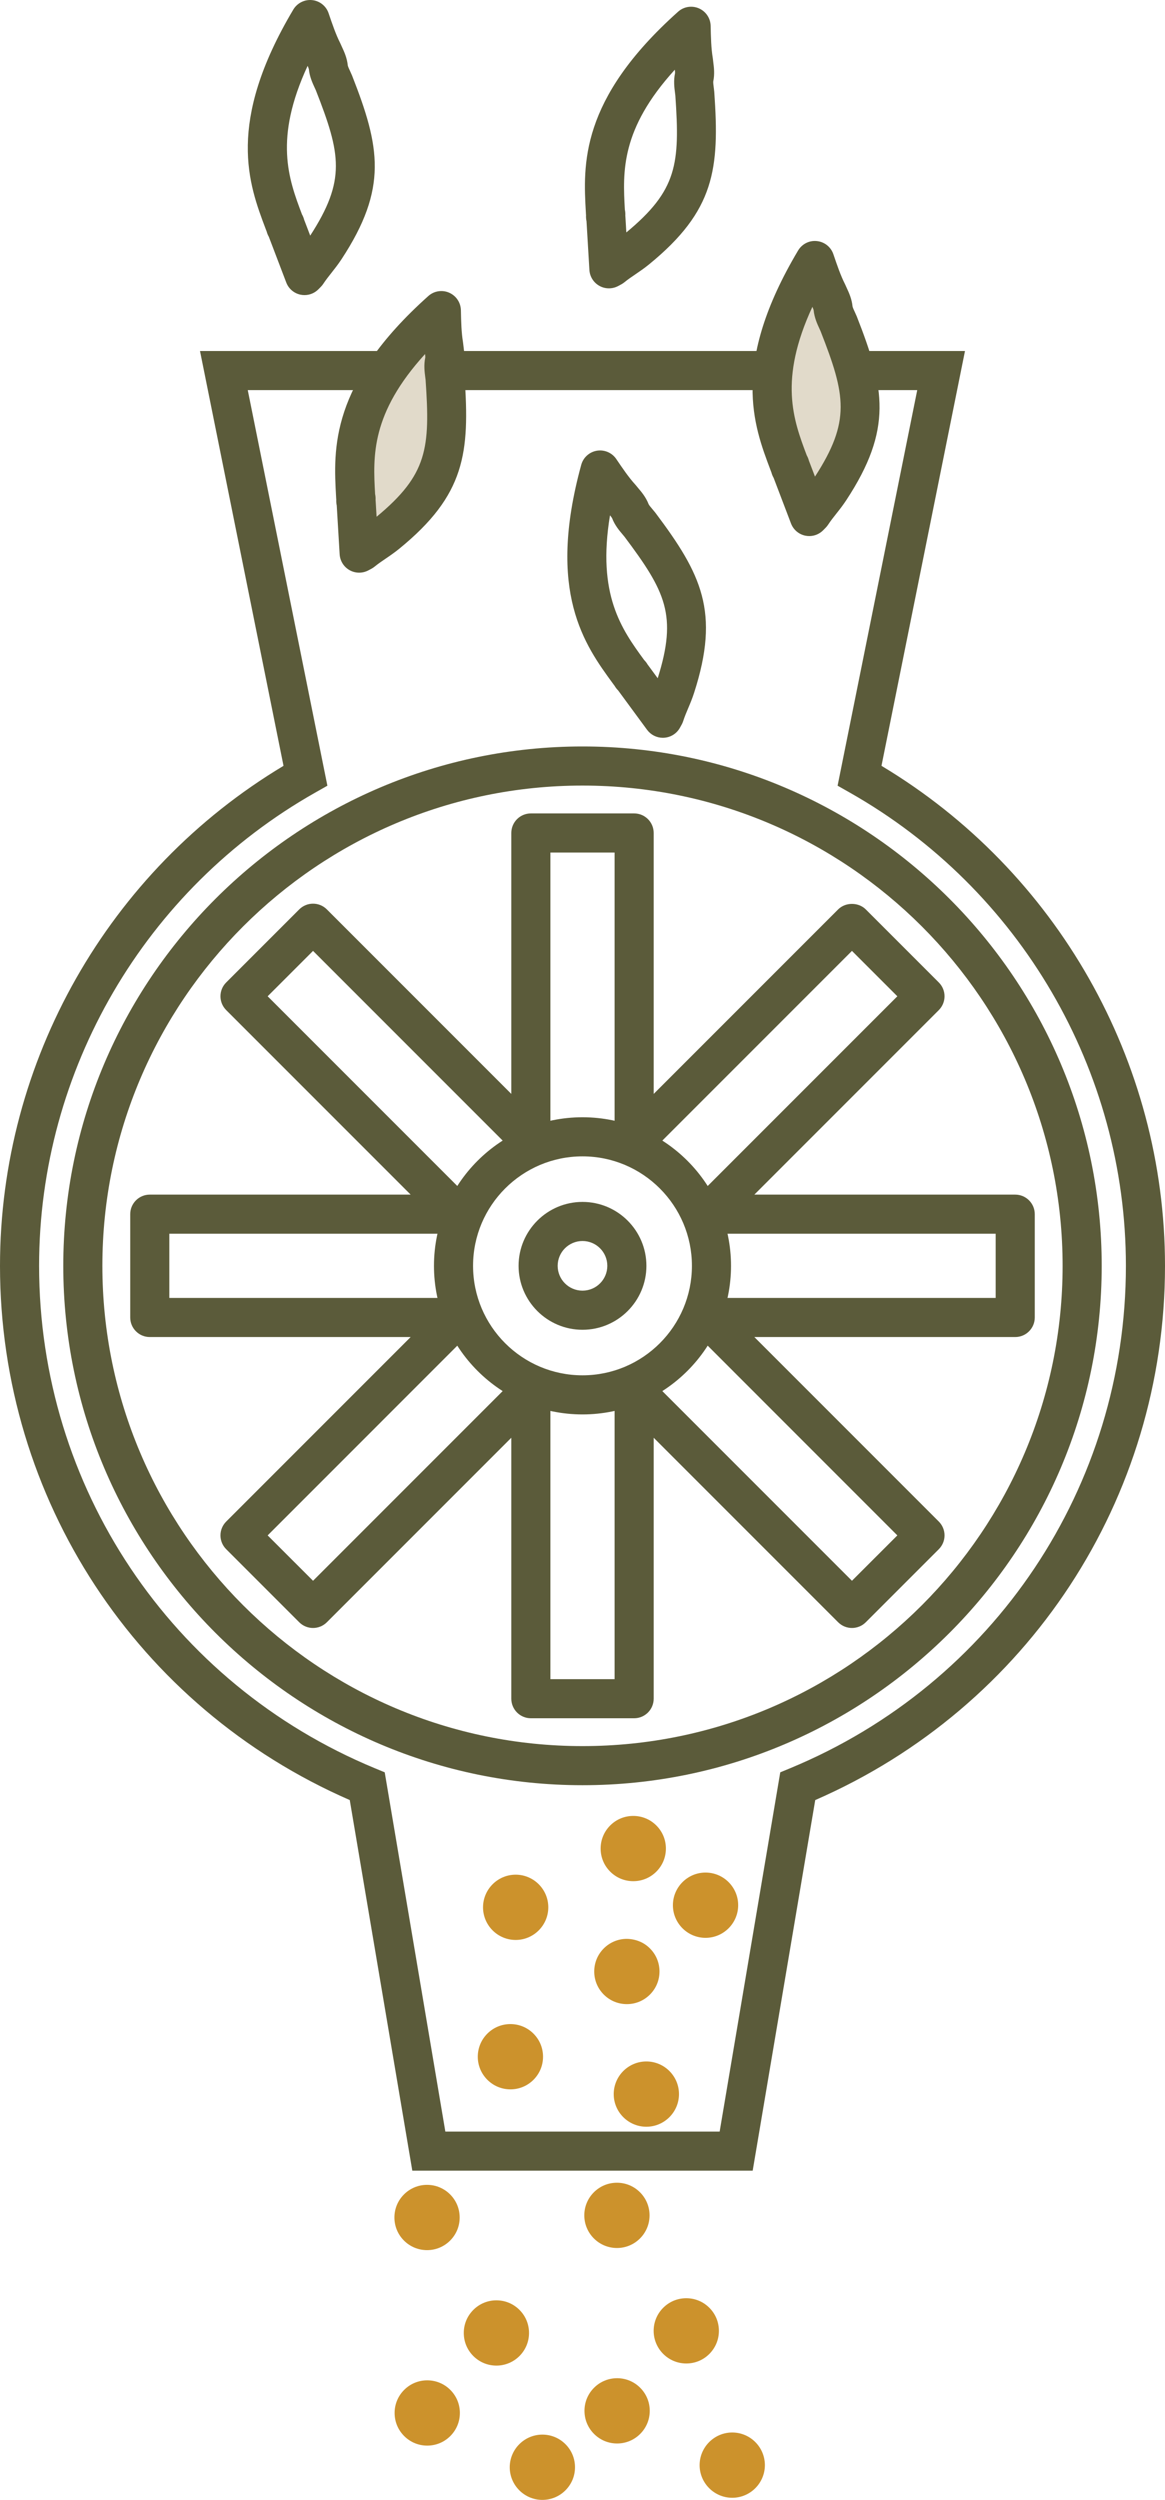
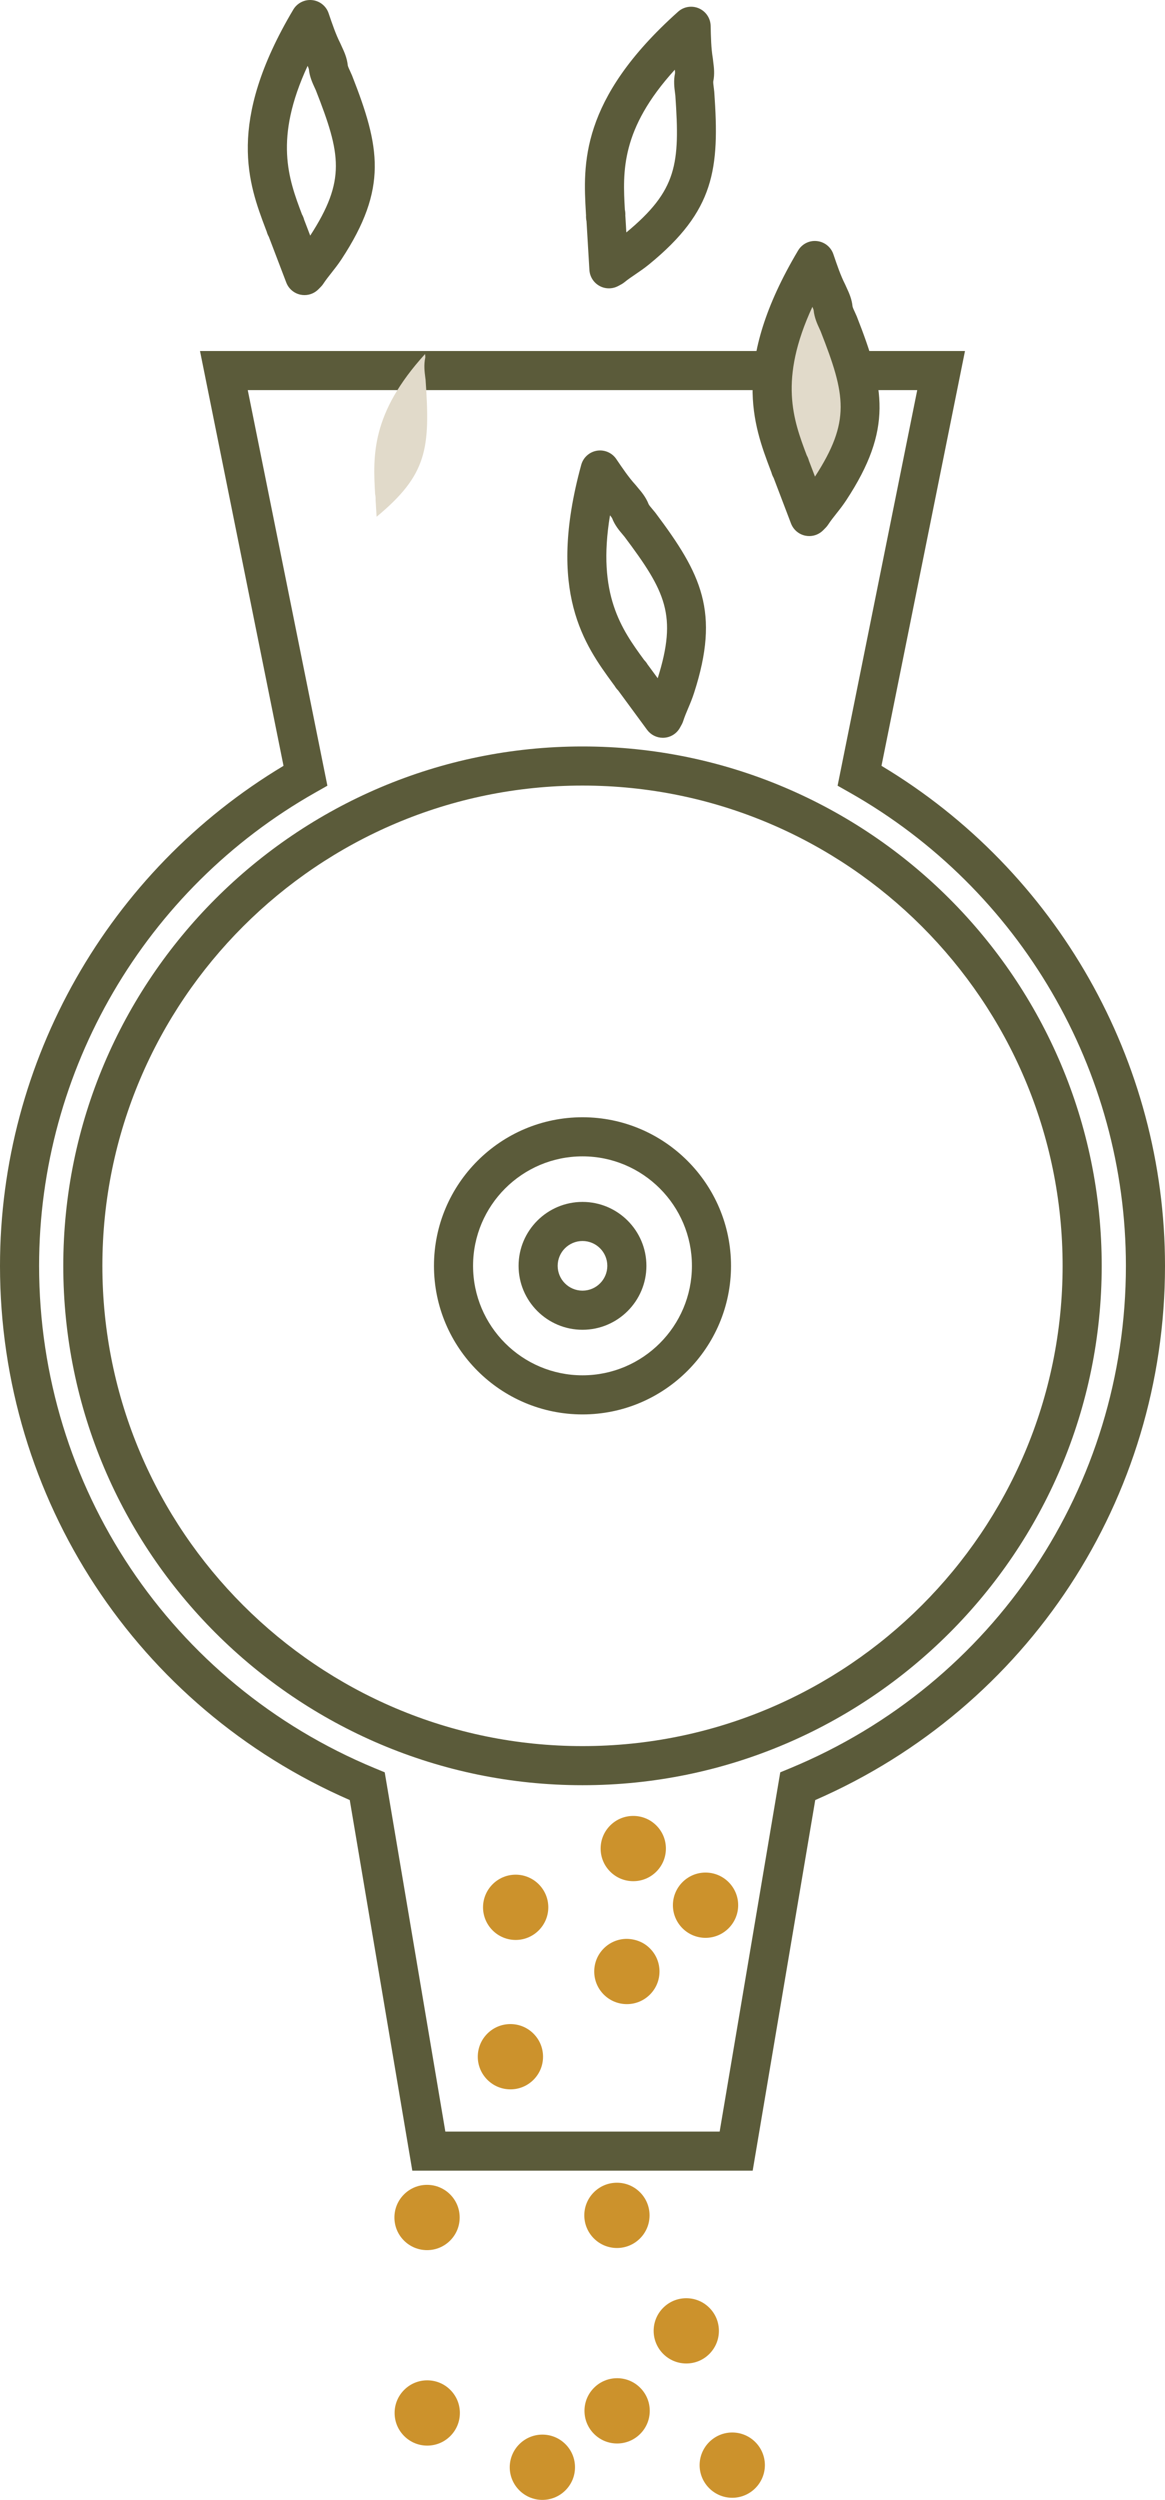
<svg xmlns="http://www.w3.org/2000/svg" id="Livello_2" data-name="Livello 2" viewBox="0 0 89.808 192.648">
  <defs>
    <style>
      .cls-1 {
        fill: #e1daca;
      }

      .cls-1, .cls-2, .cls-3 {
        stroke-width: 0px;
      }

      .cls-2 {
        fill: #cc922c;
      }

      .cls-3 {
        fill: #5b5b3a;
      }
    </style>
  </defs>
  <g id="Livello_1-2" data-name="Livello 1">
    <g>
-       <path class="cls-3" d="M48.885,132.413h-7.962c-.832,0-1.507-.675-1.507-1.507v-20.11l-14.219,14.219c-.588.589-1.542.589-2.131,0l-5.629-5.629c-.283-.282-.442-.665-.442-1.065s.159-.783.442-1.066l14.219-14.219H11.546c-.832,0-1.507-.675-1.507-1.507v-7.962c0-.832.675-1.507,1.507-1.507h20.11l-14.219-14.219c-.589-.589-.589-1.543,0-2.131l5.629-5.629c.283-.283.666-.442,1.066-.442.399,0,.783.159,1.065.442l14.219,14.219v-20.109c0-.833.675-1.507,1.507-1.507h7.962c.832,0,1.507.674,1.507,1.507v20.109l14.219-14.219c.565-.566,1.565-.566,2.131,0l5.629,5.629c.589.588.589,1.542,0,2.131l-14.219,14.219h20.11c.832,0,1.507.675,1.507,1.507v7.962c0,.832-.675,1.507-1.507,1.507h-20.11l14.219,14.219c.283.283.442.666.442,1.066s-.159.783-.442,1.065l-5.629,5.629c-.589.589-1.543.589-2.131,0l-14.219-14.219v20.11c0,.832-.675,1.507-1.507,1.507M42.43,129.399h4.948v-22.241c0-.61.367-1.159.93-1.392.563-.234,1.211-.105,1.642.327l15.726,15.726,3.499-3.498-15.726-15.727c-.431-.431-.561-1.079-.327-1.642.233-.563.783-.93,1.392-.93h22.241v-4.948h-22.241c-.609,0-1.159-.367-1.392-.93-.234-.563-.104-1.211.327-1.642l15.726-15.726-3.499-3.498-15.726,15.726c-.432.431-1.08.561-1.642.327-.563-.233-.93-.783-.93-1.393v-22.24h-4.948v22.24c0,.61-.367,1.16-.93,1.393-.561.235-1.211.105-1.642-.327l-15.726-15.726-3.499,3.498,15.726,15.726c.431.431.56,1.079.327,1.642-.234.563-.783.93-1.392.93H13.053v4.948h22.241c.609,0,1.158.367,1.392.93.233.563.104,1.211-.327,1.642l-15.726,15.727,3.499,3.498,15.726-15.726c.431-.433,1.08-.562,1.642-.327.563.233.93.782.93,1.392v22.241Z" />
      <path class="cls-3" d="M44.904,137.573c-22.071,0-40.026-17.955-40.026-40.024s17.955-40.025,40.026-40.025,40.025,17.955,40.025,40.025-17.955,40.024-40.025,40.024M44.904,60.538c-20.409,0-37.012,16.603-37.012,37.011s16.603,37.01,37.012,37.01,37.011-16.603,37.011-37.01-16.603-37.011-37.011-37.011" />
      <path class="cls-3" d="M44.904,108.999c-6.313,0-11.45-5.137-11.45-11.451s5.137-11.45,11.45-11.45,11.449,5.137,11.449,11.45-5.136,11.451-11.449,11.451M44.904,89.112c-4.652,0-8.436,3.785-8.436,8.436s3.784,8.437,8.436,8.437,8.435-3.785,8.435-8.437-3.784-8.436-8.435-8.436" />
      <path class="cls-3" d="M44.904,102.476c-2.718,0-4.928-2.21-4.928-4.927s2.21-4.927,4.928-4.927,4.927,2.21,4.927,4.927-2.21,4.927-4.927,4.927M44.904,95.635c-1.056,0-1.914.858-1.914,1.913s.858,1.913,1.914,1.913c1.055,0,1.913-.858,1.913-1.913s-.858-1.913-1.913-1.913" />
      <path class="cls-3" d="M58.023,167.278h-26.239l-4.822-28.561C10.555,131.566,0,115.498,0,97.549c0-15.772,8.346-30.435,21.856-38.532l-6.438-31.966h58.971l-6.437,31.966c13.51,8.097,21.856,22.76,21.856,38.532,0,17.95-10.556,34.018-26.963,41.169l-4.822,28.561ZM34.331,164.264h21.146l4.672-27.684.771-.319c15.718-6.51,25.874-21.706,25.874-38.713,0-15.054-8.152-29.026-21.275-36.462l-.95-.538,6.139-30.484H19.1l6.138,30.484-.949.538c-13.124,7.436-21.275,21.408-21.275,36.462,0,17.007,10.156,32.203,25.874,38.713l.77.319,4.673,27.684Z" />
      <path class="cls-2" d="M48.817,144.969h.002c.672,0,1.304-.263,1.779-.738.475-.476.736-1.108.735-1.778,0-.672-.262-1.304-.738-1.779-.475-.474-1.106-.735-1.777-.735h-.005c-.671.001-1.302.263-1.776.738-.475.476-.735,1.108-.735,1.778,0,.672.262,1.304.738,1.779.475.474,1.106.735,1.777.735" />
      <path class="cls-2" d="M47.573,183.27h-.002c-.672,0-1.304.263-1.779.738-.475.476-.736,1.108-.735,1.778,0,.673.262,1.304.738,1.779.475.475,1.106.736,1.777.736h.002c.672-.001,1.304-.263,1.779-.739.475-.475.736-1.108.735-1.778,0-.672-.262-1.304-.738-1.779-.475-.474-1.106-.735-1.777-.735" />
      <path class="cls-2" d="M56.448,187.454h-.002c-1.386.001-2.514,1.13-2.514,2.519.002,1.385,1.131,2.512,2.516,2.512h.002c1.386-.001,2.514-1.13,2.514-2.519-.003-1.386-1.131-2.512-2.516-2.512" />
      <path class="cls-2" d="M55.419,179.62c0-.672-.262-1.304-.738-1.779-.475-.474-1.106-.735-1.777-.735h-.002c-.672,0-1.303.263-1.778.738-.475.476-.736,1.108-.735,1.78.002,1.386,1.13,2.512,2.515,2.512h.002c.672,0,1.304-.262,1.779-.738.474-.477.735-1.109.734-1.778" />
-       <path class="cls-2" d="M49.824,158.861c-1.386.001-2.514,1.13-2.514,2.519.002,1.385,1.131,2.512,2.516,2.512h.002c1.386-.001,2.514-1.13,2.514-2.519-.002-1.386-1.131-2.512-2.516-2.512h-.002Z" />
      <path class="cls-2" d="M54.389,149.335h.002c1.386-.001,2.514-1.13,2.514-2.519-.002-1.385-1.131-2.512-2.516-2.512h-.002c-1.386.001-2.514,1.13-2.514,2.519.002,1.386,1.131,2.512,2.516,2.512" />
      <path class="cls-2" d="M48.324,154.443h.002c.672,0,1.303-.263,1.778-.738.475-.476.736-1.108.735-1.778,0-.672-.262-1.304-.738-1.779-.476-.475-1.093-.72-1.781-.735-.671.001-1.302.263-1.777.738-.475.476-.735,1.108-.735,1.778,0,.672.262,1.304.739,1.78.475.473,1.106.734,1.777.734" />
      <path class="cls-2" d="M47.558,173.237h.002c.672,0,1.303-.263,1.778-.738.475-.476.736-1.108.735-1.778,0-.672-.262-1.304-.738-1.779-.475-.475-1.106-.736-1.777-.736h-.004c-.671.001-1.302.264-1.777.739-.474.476-.735,1.108-.734,1.78.002,1.386,1.13,2.512,2.515,2.512" />
      <path class="cls-2" d="M32.935,183.434h-.002c-.672,0-1.303.263-1.778.738-.475.476-.736,1.108-.735,1.778,0,.673.262,1.304.738,1.779.475.475,1.106.736,1.777.736h.002c.672-.001,1.304-.263,1.779-.739.475-.476.736-1.108.735-1.778,0-.672-.262-1.304-.739-1.78-.475-.473-1.106-.734-1.777-.734" />
      <path class="cls-2" d="M41.811,187.617h-.002c-1.386.001-2.514,1.13-2.514,2.519.002,1.385,1.131,2.512,2.516,2.512h.002c.672-.001,1.303-.263,1.778-.739.475-.476.736-1.108.735-1.777,0-.673-.262-1.305-.738-1.78-.475-.474-1.106-.735-1.777-.735" />
-       <path class="cls-2" d="M40.782,179.783c0-.672-.262-1.304-.738-1.779-.475-.474-1.105-.735-1.777-.735h-.002c-.672,0-1.303.263-1.778.738-.475.476-.736,1.108-.735,1.778,0,.673.262,1.304.738,1.779.476.474,1.106.735,1.778.735h.003c1.387-.002,2.513-1.132,2.511-2.516" />
      <path class="cls-2" d="M39.347,161.011h.002c.672,0,1.303-.263,1.778-.738.475-.476.736-1.108.735-1.778,0-.672-.262-1.304-.738-1.779-.475-.475-1.106-.736-1.777-.736h-.002c-.672.001-1.304.263-1.779.739-.474.476-.735,1.108-.735,1.78.002,1.386,1.131,2.512,2.516,2.512" />
      <path class="cls-2" d="M39.752,149.498h.002c1.386-.001,2.514-1.13,2.514-2.519-.002-1.385-1.131-2.512-2.516-2.512h-.002c-1.386.001-2.514,1.13-2.514,2.519.003,1.386,1.131,2.512,2.516,2.512" />
      <path class="cls-2" d="M32.921,173.401h.002c.672,0,1.303-.263,1.778-.738.474-.476.736-1.108.734-1.778,0-.672-.261-1.304-.737-1.779-.475-.475-1.106-.736-1.777-.736h-.004c-.671.001-1.302.264-1.777.739-.475.476-.736,1.108-.735,1.778,0,.672.262,1.304.739,1.78.475.473,1.106.734,1.777.734" />
      <path class="cls-3" d="M62.385,41.311c-.103,0-.207-.01-.31-.032-.501-.105-.915-.459-1.098-.938l-1.34-3.518c-.077-.132-.134-.275-.173-.427-.01-.023-.02-.047-.029-.07l-.045-.122c-1.299-3.435-3.079-8.14,2.133-16.898.301-.505.864-.793,1.453-.728.584.061,1.08.457,1.268,1.014.29.85.555,1.633.892,2.296.017.033.032.067.047.101l.088.196c.167.36.396.853.451,1.433.013.081.12.313.185.451.049.107.095.208.135.301.003.01.008.02.012.03,2.156,5.491,2.778,8.676-.818,14.15-.256.388-.515.719-.776,1.048-.209.264-.419.527-.623.838-.054.082-.117.16-.186.23l-.193.196c-.285.29-.674.449-1.073.449" />
      <path class="cls-1" d="M62.361,35.513c.01.023.02.047.028.07l.437,1.146c2.766-4.276,2.365-6.277.433-11.202l-.086-.19c-.166-.359-.394-.85-.451-1.43-.008-.052-.051-.156-.097-.261-2.606,5.632-1.471,8.704-.433,11.448.074.13.131.27.169.419" />
      <path class="cls-3" d="M51.098,56.857c-.478,0-.929-.227-1.215-.614l-2.23-3.035c-.108-.107-.201-.228-.279-.363-.016-.02-.032-.041-.048-.062l-.076-.104c-2.167-2.966-5.134-7.028-2.444-16.857.156-.568.627-.992,1.208-1.089.583-.094,1.162.154,1.493.64.495.731.963,1.421,1.469,1.975.026.028.051.057.074.087l.138.167c.256.301.607.714.815,1.257.036.078.2.272.299.388.074.088.145.172.207.25.008.01.015.019.022.028,3.539,4.718,4.987,7.623,2.979,13.857-.142.443-.305.833-.47,1.222-.13.309-.262.617-.376.97-.03.094-.07.186-.119.273l-.127.229c-.247.45-.708.744-1.221.777-.034.003-.067.004-.099.004M49.931,51.222c.016.019.03.038.045.057l.726.988c1.527-4.858.607-6.68-2.565-10.911l-.131-.157c-.258-.303-.612-.718-.82-1.266-.021-.044-.089-.133-.162-.222-1.012,6.122.9,8.781,2.631,11.15.106.106.199.227.276.361" />
      <path class="cls-3" d="M23.475,22.741c-.104,0-.208-.01-.31-.032-.502-.105-.916-.459-1.098-.938l-1.342-3.52c-.075-.13-.132-.271-.171-.421-.011-.025-.021-.05-.031-.075l-.046-.122c-1.298-3.435-3.075-8.14,2.134-16.897.301-.505.873-.788,1.452-.728.586.061,1.081.457,1.27,1.014.285.839.553,1.627.893,2.298.016.032.032.066.046.1l.089.196c.167.359.395.852.45,1.433.014.082.121.311.185.449.049.106.096.209.135.302.004.011.009.021.013.031,2.154,5.49,2.775,8.676-.819,14.149-.257.39-.518.722-.779,1.053-.208.263-.417.525-.621.834-.052.081-.113.155-.18.224l-.197.201c-.286.29-.674.449-1.073.449M23.45,16.946c.01.022.019.044.027.067l.437,1.145c2.766-4.275,2.364-6.277.434-11.202l-.087-.189c-.166-.36-.395-.852-.45-1.433-.009-.05-.051-.154-.097-.259-2.606,5.631-1.472,8.703-.435,11.447.076.132.133.273.171.424" />
      <path class="cls-3" d="M46.94,22.221c-.254,0-.508-.064-.736-.193-.449-.25-.737-.712-.768-1.225l-.223-3.759c-.033-.149-.044-.302-.036-.459-.003-.025-.005-.05-.006-.075l-.007-.131c-.207-3.666-.491-8.688,7.109-15.477.438-.393,1.064-.493,1.604-.258.538.234.893.76.906,1.348.02.897.038,1.724.161,2.459.006.036.011.073.015.109l.024.212c.052.394.122.933.001,1.503-.012.085.021.338.041.489.014.116.028.225.038.325.001.011.002.023.002.034.408,5.884.044,9.108-5.029,13.25-.361.295-.709.533-1.057.769-.278.189-.557.376-.845.611-.075.062-.158.116-.244.163l-.241.129c-.222.117-.465.176-.709.176M48.205,16.618c.003.024.005.047.006.07l.072,1.224c3.923-3.248,4.142-5.278,3.778-10.554l-.026-.206c-.051-.393-.12-.932,0-1.502.008-.051-.001-.163-.014-.278-4.177,4.59-4.016,7.861-3.851,10.79.032.148.044.3.035.456" />
-       <path class="cls-3" d="M27.687,44.132c-.254,0-.508-.064-.737-.193-.448-.25-.737-.713-.767-1.225l-.224-3.759c-.032-.147-.044-.299-.036-.454-.003-.027-.005-.054-.007-.081l-.007-.132c-.206-3.666-.487-8.687,7.11-15.475.439-.393,1.066-.493,1.604-.258.539.234.893.76.907,1.348.019.897.038,1.724.161,2.459.007.038.011.075.014.114l.026.215c.051.391.12.927,0,1.495-.013.086.021.337.039.487.016.117.03.227.039.327.002.011.003.023.003.034.408,5.884.044,9.108-5.03,13.25-.361.294-.708.533-1.056.769-.278.189-.557.376-.845.611-.076.062-.158.116-.244.163l-.242.128c-.221.118-.465.177-.708.177" />
      <path class="cls-1" d="M28.952,38.524c.003.025.005.05.006.075l.073,1.224c3.922-3.248,4.141-5.278,3.777-10.555l-.026-.205c-.051-.394-.122-.934.001-1.506.007-.048-.003-.16-.016-.273-4.176,4.589-4.015,7.86-3.851,10.789.032.146.044.297.036.451" />
    </g>
  </g>
</svg>